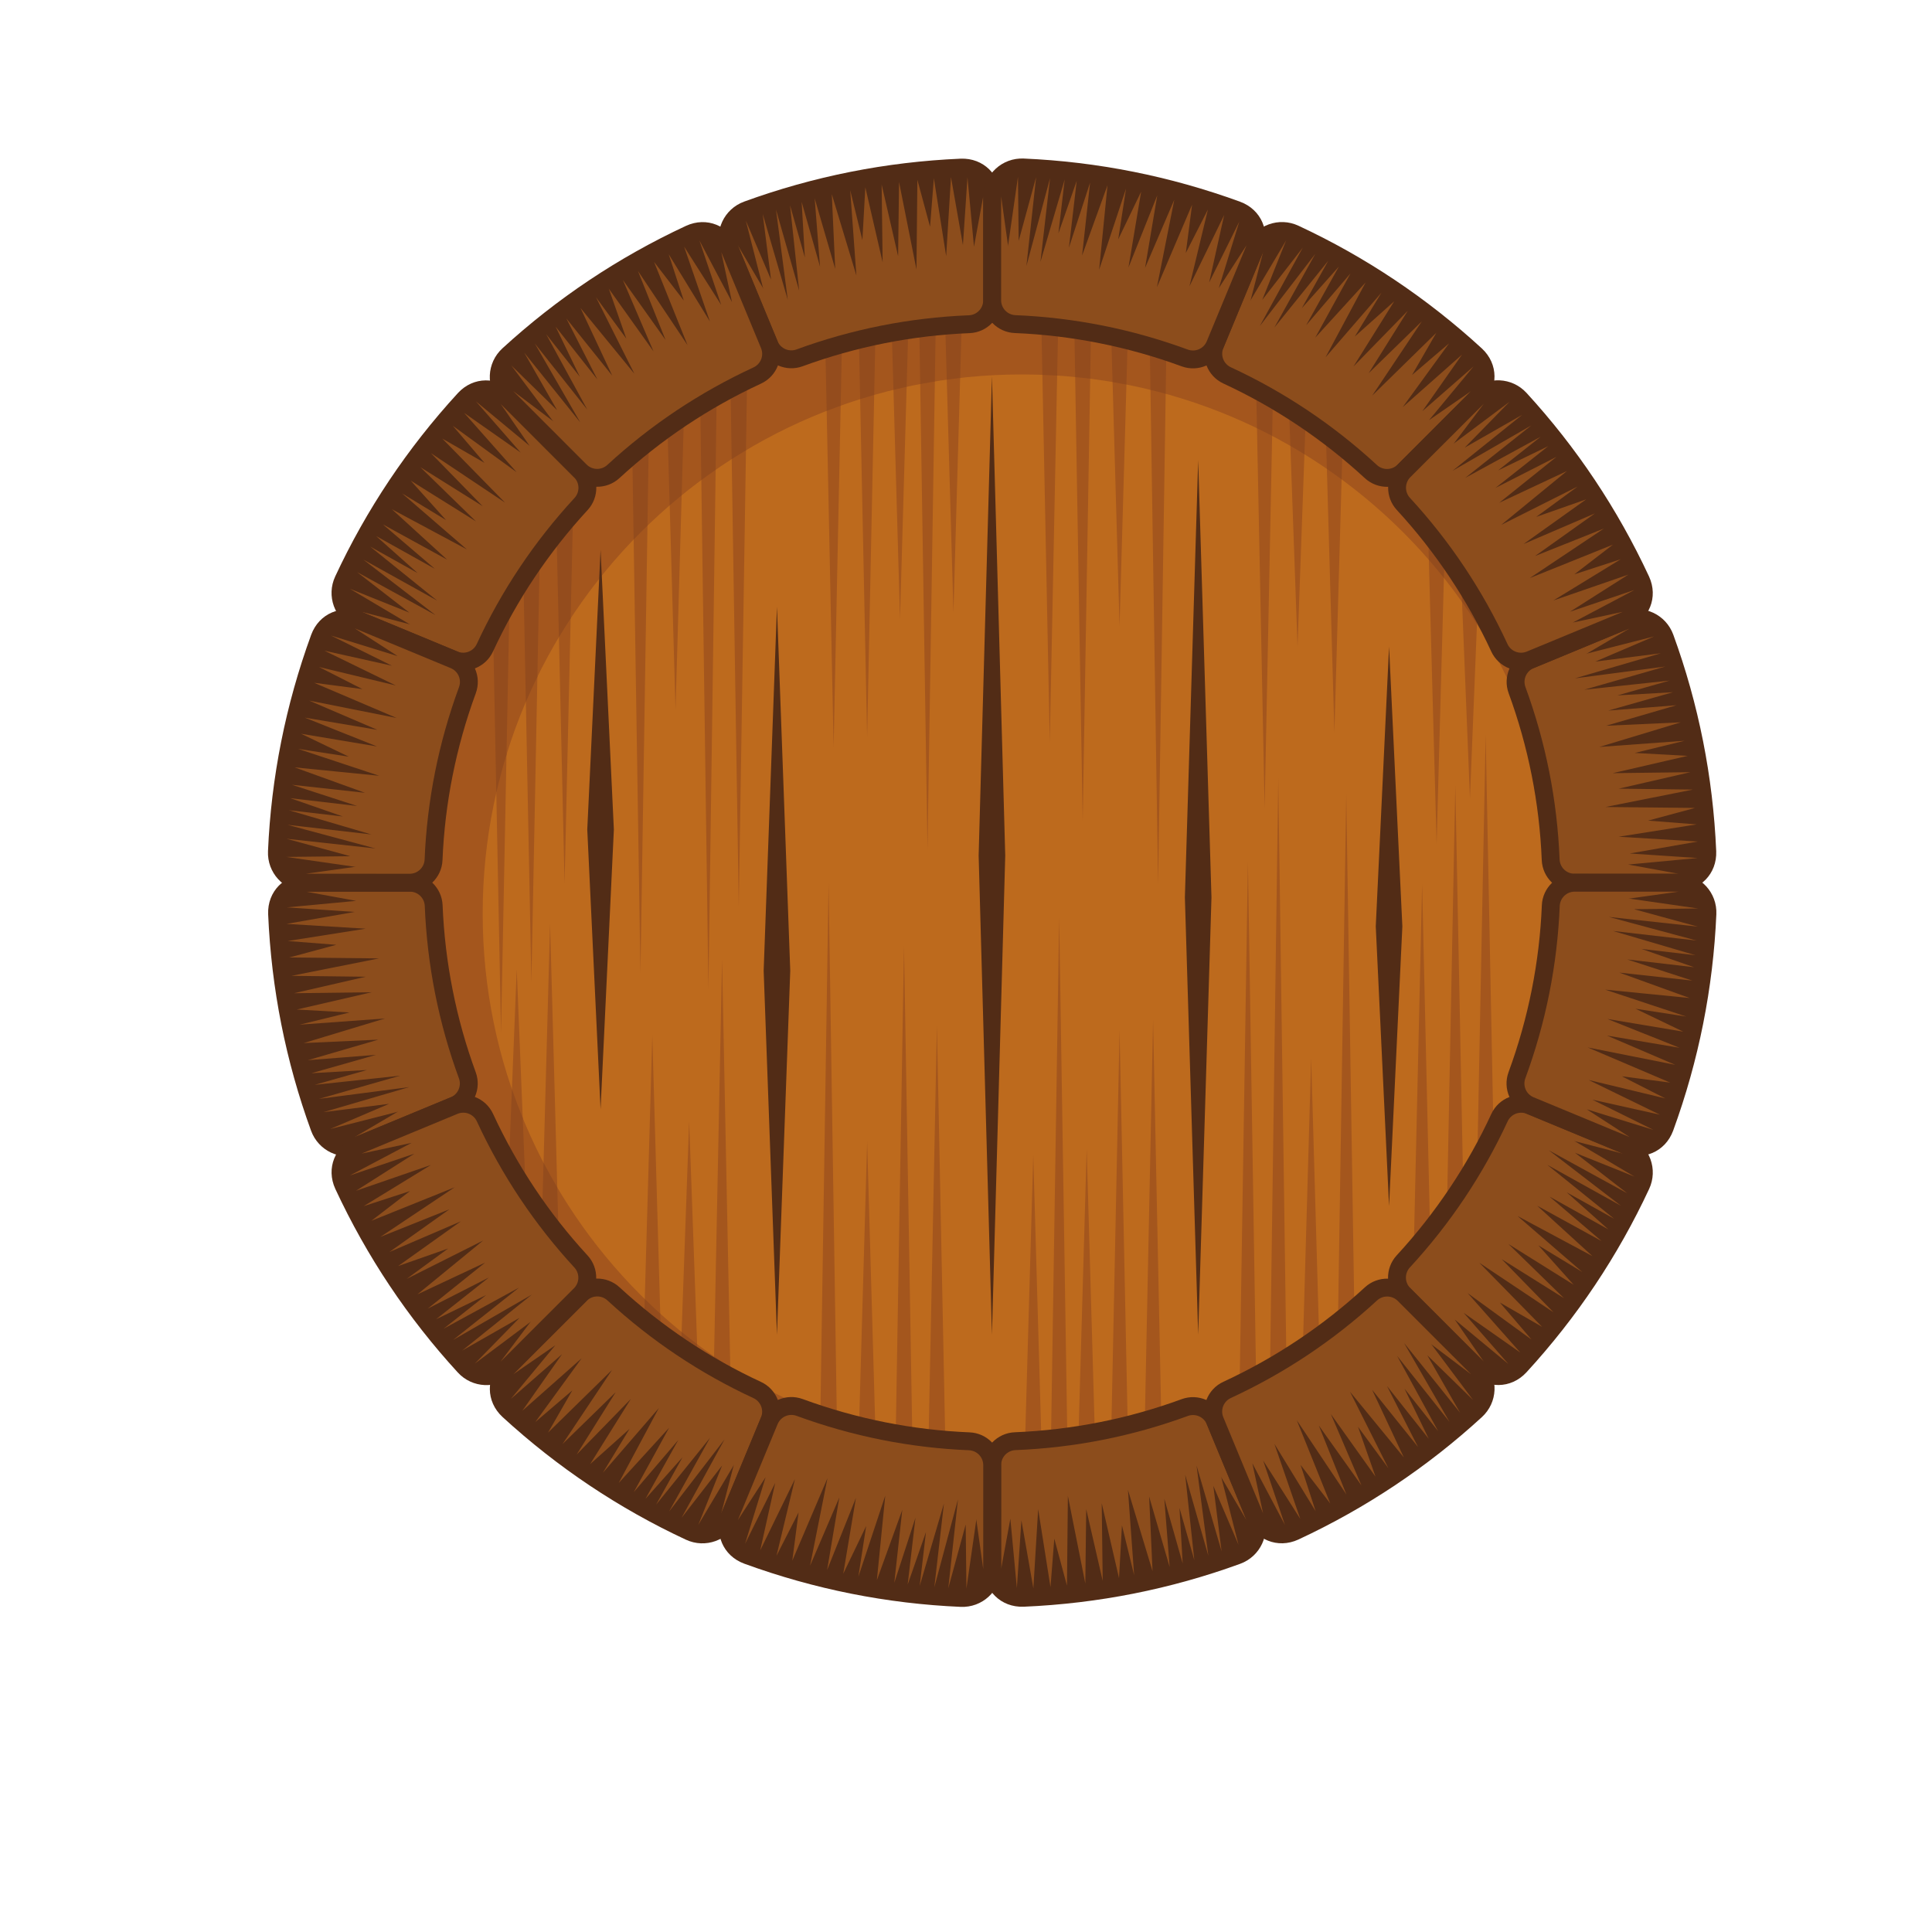
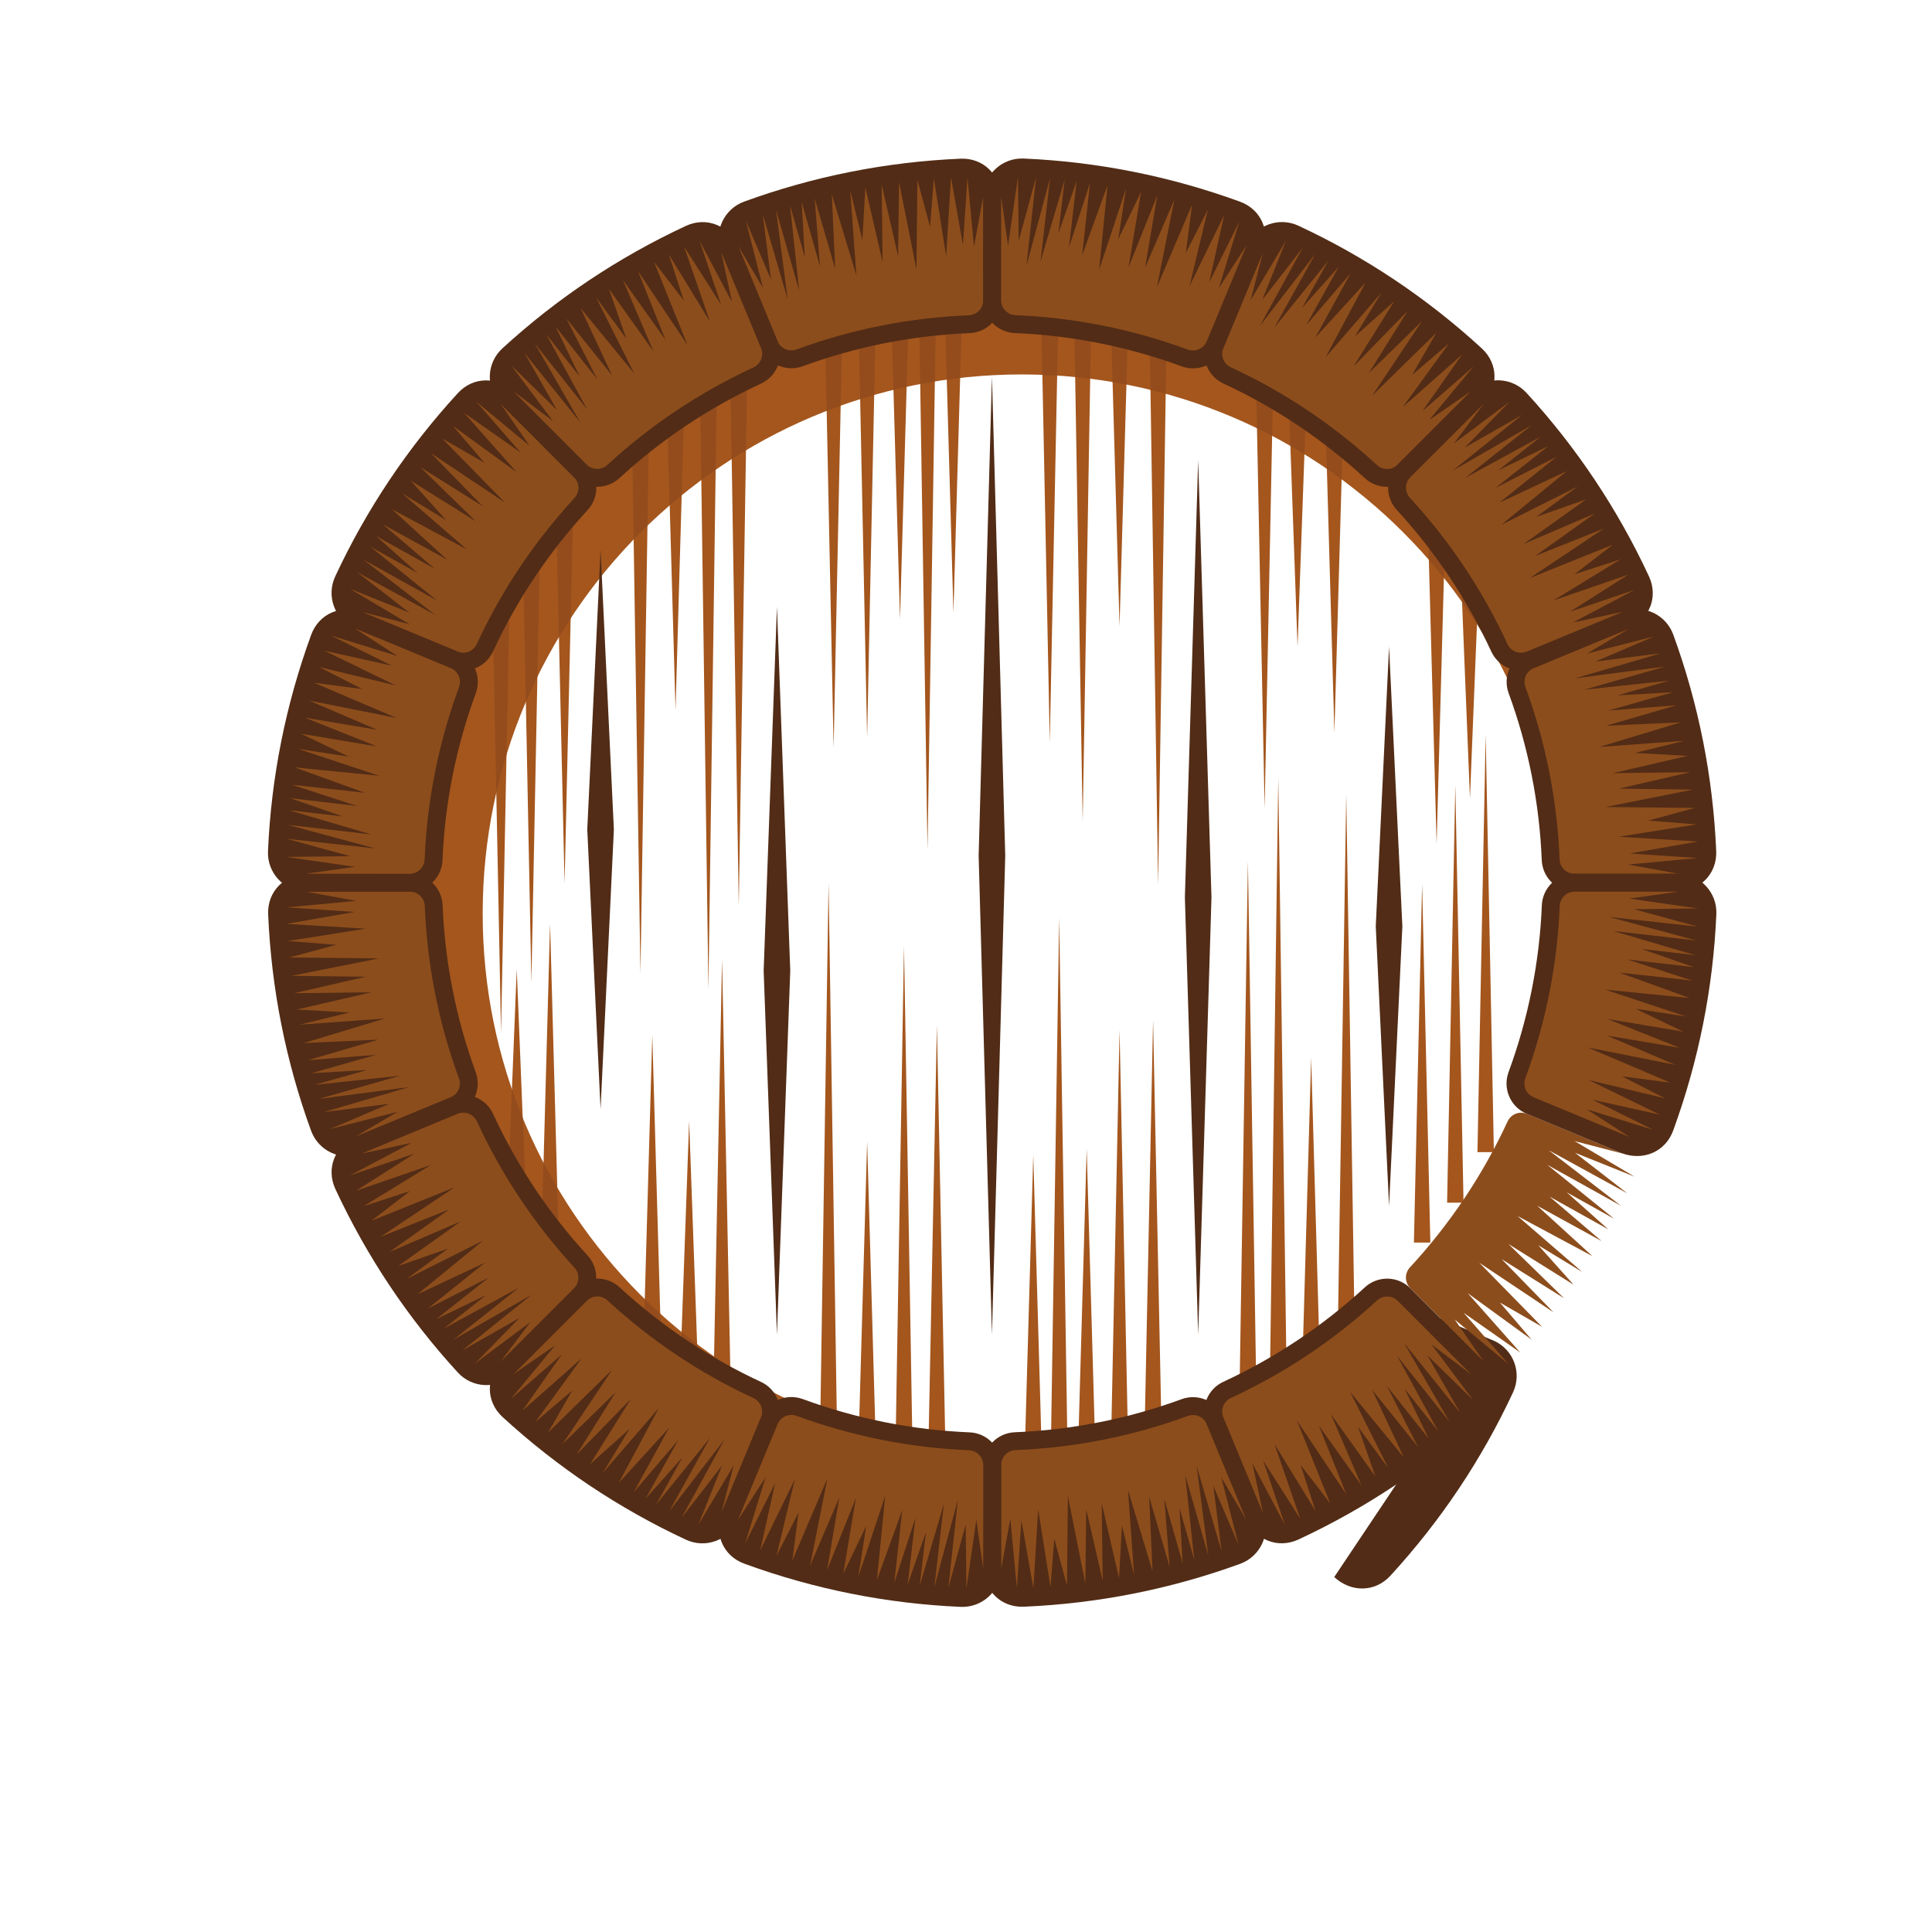
<svg xmlns="http://www.w3.org/2000/svg" version="1.1" viewBox="0 0 800 800">
  <defs>
    <clipPath id="a">
      <path d="m0 600h600v-600h-600z" />
    </clipPath>
  </defs>
  <g transform="matrix(1.333 0 0 -1.333 0 800)">
    <g clip-path="url(#a)">
      <g transform="translate(308.21 146.69)">
-         <path d="m0 0c98.733 0 179.26 80.526 179.26 179.26 0 98.733-80.528 179.26-179.26 179.26-98.732 0-179.26-80.528-179.26-179.26 0-98.734 80.528-179.26 179.26-179.26" fill="#bd6a1d" fill-rule="evenodd" />
-       </g>
+         </g>
      <g transform="translate(308.21 505.21)">
        <path d="m0 0c99.004 0 179.26-80.257 179.26-179.26 0-20.42-3.422-40.04-9.711-58.324 4.678 15.412 7.2 31.761 7.2 48.702 0 92.512-74.994 167.51-167.51 167.51-92.512 0-167.51-74.995-167.51-167.51 0-92.513 74.995-167.51 167.51-167.51 14.469 0 28.51 1.835 41.9 5.283-16.207-4.816-33.37-7.415-51.143-7.415-99.002 0-179.26 80.257-179.26 179.26 0 99.002 80.258 179.26 179.26 179.26" fill="#a4561d" fill-rule="evenodd" />
      </g>
      <g transform="translate(288.12 336.07)">
        <path d="m0 0 1.275 81.415 1.277 81.415h-5.103l1.276-81.415zm-8.545 71.792 1.275 44.635 1.277 44.635h-5.104l1.276-44.635zm-10.213-36.829 1.276 61.871 1.276 61.872h-5.103l1.276-61.872zm-39.873-52.443 1.276 80.628 1.275 80.63h-5.103l1.276-80.63zm-9.428-25.927 1.276 91.628 1.275 91.629h-5.103l1.276-91.629zm-10.214 86.914 1.275 44.636 1.277 44.636h-5.104l1.277-44.636zm-10.9-81.806 1.276 81.413 1.276 81.416h-5.104l1.276-81.416zm60.006 70.119 1.275 61.871 1.276 61.872h-5.103l1.276-61.872zm-83.576-42.227 1.276 55.684 1.276 55.683h-5.104l1.276-55.683zm-10.312-30.74 1.276 64.866 1.276 64.867h-5.103l1.275-64.867zm-9.427-15.714 1.275 64.866 1.276 64.867h-5.103l1.275-64.867zm4.881 19.854 2.552-63.41h-5.103l1.276 31.705zm10.353 14.181 1.277-46.721 1.275-46.723h-5.102l1.275 46.723zm53.426-11.057 1.276-63.389 1.276-63.388h-5.103l1.275 63.388zm-10.222-50.276 1.275-35.705 1.276-35.706h-5.103l1.276 35.706zm-11.448 26.706 1.276-44.75 1.276-44.751h-5.104l1.276 44.751zm88.412 3.111 1.275-63.389 1.276-63.389h-5.103l1.275 63.389zm-10.223 24.583 2.552-150.82h-5.103l1.275 75.41zm-11.447-60.723 1.275-44.751 1.276-44.75h-5.103l1.276 44.75zm-11.982 80.362 1.275-82.673 1.276-82.673h-5.102l1.275 82.673zm63.581-84.576-1.277-44.635-1.276-44.635h5.103l-1.276 44.635zm8.051 73.755-1.276-81.414-1.274-81.415h5.102l-1.275 81.415zm8.545-71.79-1.274-44.635-1.276-44.636h5.103l-1.276 44.636zm10.212 36.829-1.274-61.872-1.277-61.871h5.104l-1.276 61.871zm39.874 52.442-1.274-80.628-1.277-80.63h5.104l-1.276 80.63zm9.429 25.927-1.276-91.627-1.276-91.63h5.103l-1.276 91.63zm10.213-86.914-1.275-44.635-1.276-44.636h5.104l-1.277 44.636zm10.9 81.807-1.275-81.415-1.276-81.414h5.103l-1.275 81.414zm-60.006-70.12-1.274-61.871-1.276-61.871h5.103l-1.276 61.871zm83.576 42.225-1.275-55.681-1.276-55.684h5.103l-1.276 55.684zm10.312 30.743-1.275-64.867-1.277-64.866h5.104l-1.276 64.866zm9.428 15.712-1.277-64.866-1.274-64.866h5.103l-1.276 64.866zm-4.881-19.852-1.276 31.705-1.276 31.706h5.103l-1.276-31.706zm-10.354-14.183-1.276 46.723-1.275 46.723h5.102l-1.275-46.723zm-53.426 11.058-1.275 63.389-1.276 63.389h5.103l-1.276-63.389zm10.223 50.276-1.276 35.705-1.276 35.706h5.104l-1.276-35.706zm11.448-26.706-1.277 44.75-1.274 44.751h5.102l-1.276-44.751zm-88.412-3.111-1.276 63.389-1.276 63.388h5.103l-1.276-63.388zm10.223-24.581-2.552 150.82h5.103l-1.276-75.409zm11.447 60.722-1.276 44.751-1.275 44.749h5.102l-1.275-44.749zm11.982-80.363-1.277 82.673-1.274 82.673h5.102l-1.275-82.673zm-63.579 84.576 1.274 44.635 1.275 44.636h-5.102l1.276-44.636z" fill="#a4561d" fill-rule="evenodd" />
      </g>
      <g transform="translate(266.83 156.61)">
        <path d="m0 0c0.56-0.176 1.12-0.35 1.683-0.521h-1.698zm-11.992 4.312c0.26-0.103 0.516-0.213 0.777-0.317h-0.781zm-33.026 17.877c1.657-1.156 3.333-2.288 5.035-3.383v-4e-3h-5.103zm-10.081 7.598c1.583-1.289 3.188-2.551 4.818-3.782l0.075-2.113h-5.103zm-11.443 10.228c1.573-1.539 3.171-3.055 4.804-4.532l0.085-2.975h-5.103zm-31.446 42.351c1.356-2.598 2.779-5.157 4.265-7.676l0.314-11.499h-5.102zm-9.824 22.843c1.036-3.007 2.156-5.977 3.355-8.903l0.695-17.262h-5.103zm-1.683 103.86c-1.195-3.88-2.254-7.821-3.168-11.817l-1.084 55.086h5.103zm9.595 24.219c-1.257-2.568-2.453-5.172-3.582-7.811l-0.837 42.575h5.103zm10.331 18.13c-1.251-1.91-2.466-3.845-3.64-5.807l-0.799 34.815h5.104zm23.862 28.817c-1.455-1.405-2.887-2.836-4.291-4.293l-0.439 28.054h5.103zm10.627 9.428c-1.254-1.022-2.499-2.057-3.723-3.114l-0.735 25.696h5.104zm10.557 7.926c-1.502-1.039-2.988-2.097-4.454-3.182l-0.347 24.909h5.103zm9.42 6.06c-1.493-0.892-2.977-1.798-4.439-2.734l-0.353 22.33h5.103zm29.413 13.867c-1.457-0.52-2.908-1.058-4.347-1.617l-0.395 19.13h5.103zm10.415 3.345c-1.463-0.415-2.917-0.853-4.363-1.309l-0.383 18.62h5.102zm10.078 2.516c-1.372-0.298-2.736-0.617-4.095-0.947l-0.518 18.099h5.104zm8.765 1.665c-1.523-0.248-3.04-0.516-4.549-0.805l-0.283 18.06h5.103zm7.856 1.084c-1.39-0.159-2.774-0.333-4.152-0.526l-0.484 16.893h5.103zm30.139 0.736c-1.527 0.097-3.058 0.176-4.593 0.233l-0.254 12.551h5.103zm10.255-0.965c-1.547 0.196-3.103 0.364-4.665 0.518l-0.214 12.691h5.103zm11.261-1.824c-1.429 0.281-2.863 0.542-4.304 0.786l-0.388 13.65h5.102zm12.195-2.875c-1.566 0.432-3.143 0.841-4.727 1.228l-0.178 11.566h5.102zm33.065-13.067c-1.557 0.816-3.123 1.616-4.706 2.384l-0.175 8.672h5.103zm10.028-5.709c-1.44 0.89-2.892 1.763-4.362 2.608l-0.324 9.066h5.103zm11.555-7.802c-1.507 1.111-3.032 2.196-4.577 3.257l-0.216 7.604h5.102zm31.77-30.605c-1.516 1.905-3.07 3.779-4.668 5.613l-0.14 5.169h5.102zm10.274-14.376c-1.488 2.335-3.032 4.633-4.632 6.887l-0.097 2.419h5.103z" fill="#944c1d" fill-rule="evenodd" />
      </g>
      <g transform="translate(310.99 538.81)">
        <path d="m0 0v-31.952c0-2.732-1.083-5.227-2.852-7.069-1.763-1.834-4.211-3.014-6.95-3.124-8.955-0.363-17.762-1.424-26.365-3.13-8.755-1.735-17.268-4.14-25.482-7.155-2.565-0.942-5.276-0.786-7.607 0.235-2.334 1.023-4.288 2.917-5.337 5.45l-12.426 30.027c-2.289 6.28 0.931 13.157 7.213 15.441 10.686 3.891 21.732 6.998 33.064 9.244 11.085 2.198 22.496 3.58 34.168 4.081 7.12 0.268 12.311-5.054 12.574-12.048" fill="#522c16" fill-rule="evenodd" />
      </g>
      <g transform="translate(305.42 506.86)">
        <path d="m0 0 1e-3 32.257-2.864-15.606-2.024 21.564-1.414-21.072-3.711 21.149-1.493-24.587-3.827 24.215-1.182-15.082-3.935 14.602-0.287-27.86-5.412 27.183-0.285-23.058-5.12 22.275 0.308-24.141-5.376 23.282-0.909-16.408-3.789 15.503 1.923-26.503-7.641 25.256 1.061-23.193-6.377 21.889 1.663-21.201-5.71 20.112 0.996-17.264-4.606 16.222 2.838-26.534-7.197 25.186 3.662-28.034-7.786 26.665 2.581-20.379-7.822 18.298 5.268-20.656 0.196-0.491-7.963 13.537 12.339-29.81c0.475-1.147 1.363-2.006 2.423-2.47 1.063-0.466 2.301-0.536 3.476-0.105 8.493 3.118 17.29 5.603 26.33 7.395 8.821 1.749 17.911 2.84 27.213 3.216 1.243 0.05 2.358 0.589 3.164 1.428 0.798 0.831 1.288 1.969 1.288 3.22" fill="#8c4d1c" fill-rule="evenodd" />
      </g>
      <g transform="translate(305.42 113.09)">
        <path d="m0 0v31.952c0 2.732 1.084 5.228 2.853 7.068 1.761 1.836 4.211 3.015 6.948 3.126 8.957 0.362 17.763 1.423 26.365 3.128 8.756 1.737 17.27 4.141 25.483 7.156 2.566 0.942 5.277 0.787 7.608-0.236 2.333-1.021 4.287-2.915 5.337-5.448l12.426-30.027c2.288-6.281-0.932-13.157-7.215-15.442-10.685-3.892-21.731-6.997-33.063-9.244-11.085-2.198-22.496-3.58-34.169-4.08-7.12-0.268-12.311 5.054-12.573 12.047" fill="#522c16" fill-rule="evenodd" />
      </g>
      <g transform="translate(310.99 145.04)">
        <path d="m0 0-1e-3 -32.258 2.864 15.606 2.023-21.564 1.414 21.073 3.711-21.149 1.494 24.588 3.827-24.216 1.182 15.081 3.935-14.601 0.287 27.86 5.412-27.183 0.285 23.059 5.119-22.276-0.307 24.141 5.376-23.283 0.909 16.409 3.788-15.503-1.922 26.501 7.641-25.254-1.061 23.193 6.376-21.89-1.662 21.202 5.71-20.112-0.996 17.264 4.607-16.222-2.839 26.534 7.196-25.186-3.661 28.034 7.785-26.664-2.579 20.379 7.822-18.3-5.269 20.656-0.196 0.491 7.963-13.536-12.339 29.81c-0.476 1.147-1.364 2.006-2.423 2.47-1.063 0.466-2.301 0.534-3.476 0.104-8.493-3.117-17.29-5.603-26.33-7.395-8.821-1.75-17.911-2.839-27.213-3.215-1.244-0.051-2.359-0.589-3.165-1.428-0.798-0.831-1.287-1.968-1.287-3.22" fill="#8c4d1c" fill-rule="evenodd" />
      </g>
      <g transform="translate(95.346 328.73)">
        <path d="m0 0h31.952c2.732 0 5.227-1.083 7.069-2.853 1.834-1.762 3.014-4.212 3.124-6.949 0.363-8.956 1.424-17.762 3.13-26.365 1.735-8.756 4.14-17.269 7.155-25.482 0.942-2.566 0.786-5.277-0.235-7.608-1.023-2.334-2.917-4.288-5.45-5.337l-30.027-12.427c-6.279-2.286-13.157 0.932-15.441 7.215-3.892 10.686-6.998 21.732-9.244 33.064-2.198 11.084-3.58 22.495-4.081 34.168-0.267 7.12 5.054 12.312 12.048 12.574" fill="#522c16" fill-rule="evenodd" />
      </g>
      <g transform="translate(127.3 323.17)">
        <path d="m0 0-32.257 1e-3 15.606-2.864-21.564-2.023 21.073-1.414-21.15-3.711 24.587-1.494-24.216-3.826 15.083-1.183-14.602-3.934 27.86-0.288-27.183-5.413 23.058-0.284-22.275-5.12 24.141 0.308-23.282-5.376 16.408-0.909-15.503-3.789 26.503 1.922-25.256-7.641 23.193 1.062-21.889-6.377 21.201 1.662-20.112-5.71 17.264 0.997-16.222-4.606 26.534 2.839-25.186-7.198 28.034 3.662-26.665-7.787 20.38 2.581-18.299-7.821 20.655 5.269 0.492 0.197-13.537-7.965 29.809 12.339c1.148 0.476 2.007 1.363 2.472 2.424 0.465 1.062 0.535 2.302 0.104 3.475-3.118 8.494-5.603 17.289-7.396 26.33-1.748 8.822-2.839 17.911-3.215 27.214-0.05 1.243-0.59 2.358-1.428 3.163-0.831 0.798-1.968 1.288-3.22 1.288" fill="#8c4d1c" fill-rule="evenodd" />
      </g>
      <g transform="translate(521.07 323.17)">
        <path d="m0 0h-31.952c-2.732 0-5.228 1.083-7.07 2.853-1.835 1.762-3.013 4.211-3.125 6.949-0.362 8.955-1.423 17.762-3.127 26.365-1.737 8.755-4.141 17.269-7.157 25.482-0.942 2.565-0.786 5.276 0.236 7.607 1.021 2.334 2.917 4.288 5.449 5.337l30.027 12.428c6.28 2.286 13.157-0.933 15.441-7.215 3.892-10.686 6.998-21.731 9.244-33.064 2.198-11.085 3.581-22.495 4.082-34.168 0.267-7.12-5.055-12.312-12.048-12.574" fill="#522c16" fill-rule="evenodd" />
      </g>
      <g transform="translate(489.12 328.73)">
        <path d="m0 0 32.257-1e-3 -15.606 2.864 21.564 2.023-21.072 1.413 21.149 3.712-24.588 1.494 24.216 3.826-15.082 1.181 14.602 3.936-27.86 0.288 27.183 5.412-23.059 0.284 22.275 5.12-24.141-0.307 23.284 5.375-16.409 0.91 15.502 3.789-26.501-1.924 25.255 7.642-23.192-1.061 21.888 6.376-21.201-1.663 20.112 5.711-17.264-0.996 16.223 4.605-26.535-2.838 25.186 7.197-28.035-3.661 26.665 7.785-20.379-2.58 18.3 7.822-20.657-5.269-0.491-0.196 13.537 7.963-29.81-12.338c-1.147-0.476-2.006-1.363-2.471-2.423-0.465-1.063-0.534-2.302-0.104-3.476 3.118-8.494 5.603-17.29 7.396-26.33 1.749-8.822 2.839-17.912 3.215-27.214 0.05-1.243 0.589-2.358 1.427-3.163 0.832-0.798 1.969-1.288 3.221-1.288" fill="#8c4d1c" fill-rule="evenodd" />
      </g>
      <g transform="translate(159.66 478.43)">
        <path d="m0 0 22.593-22.593c1.931-1.932 2.929-4.463 2.982-7.016 0.05-2.544-0.847-5.11-2.704-7.123-6.077-6.589-11.554-13.567-16.431-20.856-4.964-7.418-9.283-15.138-12.959-23.078-1.147-2.48-3.175-4.287-5.545-5.213-2.374-0.928-5.095-0.97-7.628 0.079l-30.019 12.446c-6.058 2.823-8.644 9.963-5.817 16.019 4.804 10.309 10.418 20.314 16.843 29.917 6.284 9.392 13.375 18.438 21.275 27.046 4.845 5.225 12.279 5.132 17.41 0.372" fill="#522c16" fill-rule="evenodd" />
      </g>
      <g transform="translate(178.32 451.9)">
        <path d="m0 0-22.808 22.811 9.01-13.061-16.679 13.817 13.901-15.9-17.579 12.33 16.33-18.441-19.829 14.417 9.829-11.501-13.109 7.543 19.498-19.904-23.048 15.395 16.104-16.505-19.372 12.13 17.288-16.853-20.264 12.662 10.958-12.245-13.641 8.282 20.1-17.379-23.261 12.455 17.15-15.65-19.987 10.969 16.167-13.816-18.259 10.184 12.913-11.503-14.729 8.214 20.77-16.757-22.898 12.721 22.411-17.234-24.36 13.35 16.235-12.586-18.47 7.409 18.331-10.881 0.487-0.208-15.203 3.941 29.804-12.354c1.147-0.476 2.382-0.455 3.46-0.035 1.081 0.423 2.006 1.249 2.531 2.385 3.802 8.21 8.264 16.188 13.389 23.847 5.001 7.476 10.658 14.673 16.97 21.516 0.842 0.915 1.25 2.085 1.227 3.249-0.024 1.151-0.481 2.301-1.367 3.186" fill="#8c4d1c" fill-rule="evenodd" />
      </g>
      <g transform="translate(456.75 173.47)">
-         <path d="m0 0-22.595 22.594c-1.93 1.931-2.929 4.463-2.98 7.016-0.052 2.543 0.847 5.109 2.703 7.123 6.076 6.589 11.554 13.566 16.432 20.855 4.963 7.419 9.283 15.139 12.959 23.079 1.147 2.48 3.173 4.286 5.545 5.212 2.372 0.928 5.094 0.969 7.627-0.079l30.019-12.445c6.059-2.824 8.645-9.964 5.816-16.021-4.803-10.308-10.418-20.313-16.841-29.915-6.285-9.394-13.376-18.439-21.275-27.047-4.845-5.224-12.28-5.131-17.41-0.372" fill="#522c16" fill-rule="evenodd" />
+         <path d="m0 0-22.595 22.594l30.019-12.445c6.059-2.824 8.645-9.964 5.816-16.021-4.803-10.308-10.418-20.313-16.841-29.915-6.285-9.394-13.376-18.439-21.275-27.047-4.845-5.224-12.28-5.131-17.41-0.372" fill="#522c16" fill-rule="evenodd" />
      </g>
      <g transform="translate(438.1 200)">
        <path d="m0 0 22.808-22.811-9.009 13.061 16.678-13.818-13.901 15.901 17.579-12.331-16.33 18.442 19.829-14.417-9.829 11.501 13.109-7.543-19.498 19.904 23.049-15.395-16.103 16.506 19.37-12.131-17.287 16.854 20.264-12.662-10.958 12.245 13.64-8.283-20.1 17.379 23.262-12.454-17.15 15.649 19.986-10.969-16.167 13.815 18.259-10.183-12.911 11.504 14.727-8.215-20.769 16.757 22.898-12.722-22.413 17.235 24.36-13.35-16.234 12.586 18.47-7.409-18.331 10.881-0.485 0.207 15.201-3.939-29.804 12.354c-1.146 0.474-2.382 0.455-3.46 0.034-1.081-0.422-2.005-1.248-2.53-2.384-3.802-8.211-8.264-16.19-13.389-23.849-5.003-7.473-10.657-14.673-16.97-21.516-0.843-0.913-1.252-2.084-1.228-3.246 0.024-1.153 0.482-2.302 1.367-3.188" fill="#8c4d1c" fill-rule="evenodd" />
      </g>
      <g transform="translate(155.72 177.4)">
        <path d="m0 0 22.593 22.594c1.932 1.931 4.463 2.929 7.016 2.981 2.544 0.051 5.11-0.846 7.124-2.703 6.588-6.077 13.566-11.554 20.855-16.431 7.418-4.964 15.138-9.284 23.078-12.961 2.48-1.146 4.287-3.173 5.213-5.543 0.928-2.375 0.97-5.095-0.08-7.628l-12.445-30.019c-2.823-6.058-9.963-8.644-16.019-5.817-10.309 4.804-20.314 10.418-29.917 16.843-9.392 6.283-18.438 13.374-27.046 21.274-5.224 4.845-5.132 12.279-0.372 17.41" fill="#522c16" fill-rule="evenodd" />
      </g>
      <g transform="translate(182.25 196.06)">
        <path d="m0 0-22.811-22.809 13.061 9.009-13.817-16.677 15.9 13.9-12.33-17.579 18.441 16.33-14.417-19.828 11.501 9.828-7.543-13.109 19.903 19.498-15.394-23.048 16.505 16.103-12.13-19.371 16.853 17.288-12.662-20.265 12.245 10.959-8.282-13.64 17.379 20.099-12.455-23.261 15.65 17.15-10.969-19.987 13.816 16.168-10.184-18.26 11.503 12.912-8.214-14.727 16.756 20.769-12.72-22.899 17.234 22.413-13.35-24.361 12.586 16.236-7.409-18.471 10.881 18.331 0.208 0.486-3.941-15.202 12.354 29.804c0.476 1.147 0.456 2.383 0.034 3.461-0.422 1.08-1.248 2.005-2.383 2.53-8.211 3.802-16.189 8.264-23.848 13.389-7.475 5.002-14.673 10.657-21.516 16.969-0.915 0.843-2.085 1.252-3.248 1.228-1.152-0.023-2.302-0.481-3.187-1.366" fill="#8c4d1c" fill-rule="evenodd" />
      </g>
      <g transform="translate(460.69 474.5)">
        <path d="m0 0-22.593-22.593c-1.932-1.931-4.463-2.93-7.016-2.982-2.544-0.05-5.109 0.847-7.123 2.704-6.588 6.077-13.566 11.554-20.855 16.431-7.418 4.964-15.14 9.283-23.079 12.959-2.48 1.148-4.286 3.175-5.212 5.546-0.929 2.373-0.971 5.094 0.079 7.627l12.446 30.019c2.823 6.058 9.961 8.644 16.019 5.817 10.308-4.804 20.314-10.418 29.916-16.843 9.393-6.284 18.439-13.375 27.046-21.275 5.225-4.845 5.132-12.279 0.372-17.41" fill="#522c16" fill-rule="evenodd" />
      </g>
      <g transform="translate(434.16 455.84)">
        <path d="m0 0 22.811 22.808-13.06-9.01 13.817 16.679-15.9-13.901 12.329 17.579-18.44-16.33 14.416 19.829-11.501-9.828 7.544 13.108-19.905-19.497 15.396 23.047-16.507-16.103 12.132 19.372-16.855-17.289 12.663 20.265-12.246-10.959 8.284 13.641-17.38-20.099 12.455 23.26-15.65-17.15 10.969 19.987-13.815-16.167 10.184 18.26-11.504-12.913 8.215 14.728-16.757-20.77 12.721 22.898-17.234-22.411 13.349 24.36-12.585-16.235 7.408 18.47-10.881-18.331-0.208-0.487 3.94 15.203-12.353-29.803c-0.475-1.148-0.455-2.383-0.034-3.461 0.422-1.081 1.249-2.006 2.384-2.531 8.211-3.801 16.188-8.263 23.847-13.389 7.475-5.001 14.674-10.657 21.517-16.969 0.913-0.843 2.085-1.251 3.248-1.228 1.152 0.024 2.301 0.481 3.186 1.367" fill="#8c4d1c" fill-rule="evenodd" />
      </g>
      <g transform="translate(229.32 523.67)">
        <path d="m0 0 12.228-29.52c1.045-2.524 0.999-5.244 0.069-7.623-0.926-2.369-2.737-4.396-5.224-5.545-8.135-3.762-15.866-8.112-23.161-12.98-7.425-4.955-14.37-10.435-20.804-16.363-2.009-1.852-4.574-2.746-7.118-2.694-2.548 0.052-5.078 1.054-7.017 2.992l-22.971 22.986c-4.517 4.927-4.174 12.513 0.756 17.026 8.383 7.685 17.399 14.782 27.01 21.194 9.4 6.273 19.412 11.916 30.005 16.846 6.476 2.972 13.308 0.041 16.227-6.319" fill="#522c16" fill-rule="evenodd" />
      </g>
      <g transform="translate(236.4 492.02)">
        <path d="m0 0-12.342 29.803 3.325-15.515-10.121 19.149 6.758-20.011-11.522 18.119 8.029-23.287-12.803 20.907 4.679-14.385-9.223 11.984 10.396-25.849-15.402 23.042 8.561-21.411-13.254 18.62 9.522-22.185-13.876 19.453 5.438-15.508-9.433 12.873 11.919-23.749-16.724 20.409 9.856-21.022-14.268 17.783 9.65-18.952-12.973 16.397 7.527-15.569-10.463 13.225 12.776-23.429-16.287 20.515 14.111-24.499-17.398 21.656 10.184-17.84-14.23 13.912 12.773-17.067 0.369-0.379-12.537 9.458 22.808-22.818c0.877-0.878 2.026-1.332 3.183-1.355 1.16-0.023 2.331 0.386 3.25 1.233 6.655 6.131 13.83 11.794 21.496 16.909 7.482 4.992 15.462 9.478 23.911 13.385 1.13 0.522 1.955 1.447 2.378 2.531 0.419 1.072 0.436 2.31-0.043 3.467" fill="#8c4d1c" fill-rule="evenodd" />
      </g>
      <g transform="translate(387.09 128.23)">
        <path d="m0 0-12.228 29.52c-1.044 2.524-0.999 5.244-0.069 7.623 0.926 2.369 2.738 4.396 5.224 5.545 8.135 3.762 15.865 8.113 23.162 12.981 7.425 4.954 14.369 10.434 20.804 16.362 2.008 1.853 4.573 2.746 7.118 2.694 2.547-0.051 5.077-1.053 7.015-2.993l22.972-22.985c4.517-4.927 4.174-12.513-0.757-17.026-8.382-7.686-17.398-14.782-27.009-21.195-9.399-6.271-19.412-11.915-30.005-16.845-6.476-2.972-13.308-0.041-16.227 6.319" fill="#522c16" fill-rule="evenodd" />
      </g>
      <g transform="translate(380.01 159.88)">
        <path d="m0 0 12.342-29.803-3.326 15.514 10.122-19.148-6.759 20.01 11.523-18.119-8.029 23.286 12.803-20.907-4.681 14.388 9.224-11.986-10.395 25.849 15.402-23.041-8.562 21.411 13.254-18.621-9.522 22.187 13.876-19.455-5.438 15.508 9.433-12.872-11.919 23.749 16.725-20.409-9.857 21.02 14.268-17.781-9.649 18.95 12.973-16.395-7.528 15.569 10.464-13.225-12.777 23.428 16.287-20.515-14.109 24.499 17.395-21.657-10.183 17.842 14.231-13.913-12.773 17.068-0.369 0.378 12.536-9.457-22.807 22.818c-0.877 0.878-2.027 1.331-3.184 1.355-1.16 0.023-2.33-0.386-3.251-1.234-6.653-6.131-13.829-11.794-21.495-16.909-7.481-4.991-15.462-9.477-23.912-13.385-1.129-0.522-1.952-1.446-2.377-2.53-0.418-1.074-0.436-2.31 0.044-3.467" fill="#8c4d1c" fill-rule="evenodd" />
      </g>
      <g transform="translate(110.48 247.06)">
        <path d="m0 0 29.519 12.227c2.524 1.045 5.245 0.999 7.624 0.069 2.369-0.926 4.396-2.737 5.545-5.225 3.763-8.133 8.113-15.864 12.98-23.16 4.955-7.425 10.434-14.368 16.363-20.803 1.852-2.01 2.746-4.574 2.695-7.119-0.053-2.547-1.054-5.078-2.993-7.016l-22.986-22.972c-4.927-4.517-12.512-4.174-17.026 0.757-7.685 8.383-14.782 17.399-21.194 27.009-6.272 9.4-11.916 19.413-16.846 30.005-2.973 6.476-0.041 13.308 6.319 16.228" fill="#522c16" fill-rule="evenodd" />
      </g>
      <g transform="translate(142.13 254.15)">
        <path d="m0 0-29.802-12.344 15.514 3.326-19.148-10.121 20.01 6.758-18.119-11.522 23.287 8.029-20.908-12.803 14.386 4.68-11.984-9.225 25.849 10.397-23.042-15.402 21.412 8.562-18.621-13.255 22.185 9.522-19.453-13.875 15.508 5.438-12.872-9.433 23.748 11.918-20.409-16.724 21.022 9.855-17.783-14.267 18.951 9.649-16.396-12.972 15.569 7.528-13.225-10.464 23.428 12.777-20.514-16.288 24.499 14.111-21.656-17.397 17.84 10.183-13.912-14.23 17.067 12.772 0.379 0.37-9.458-12.537 22.818 22.807c0.878 0.879 1.332 2.028 1.355 3.183 0.023 1.161-0.386 2.333-1.233 3.252-6.131 6.653-11.794 13.83-16.909 21.496-4.992 7.48-9.478 15.461-13.385 23.911-0.522 1.129-1.447 1.954-2.531 2.376-1.072 0.42-2.31 0.438-3.467-0.041" fill="#8c4d1c" fill-rule="evenodd" />
      </g>
      <g transform="translate(505.93 404.84)">
        <path d="m0 0-29.52-12.227c-2.523-1.045-5.244-1-7.623-0.07-2.369 0.926-4.395 2.738-5.546 5.224-3.761 8.135-8.112 15.866-12.98 23.161-4.954 7.425-10.433 14.37-16.361 20.804-1.853 2.01-2.747 4.574-2.695 7.118 0.051 2.548 1.054 5.078 2.993 7.017l22.987 22.971c4.926 4.517 12.511 4.174 17.024-0.756 7.686-8.383 14.782-17.399 21.195-27.009 6.272-9.4 11.917-19.413 16.846-30.005 2.972-6.476 0.041-13.309-6.32-16.228" fill="#522c16" fill-rule="evenodd" />
      </g>
      <g transform="translate(474.28 397.75)">
        <path d="m0 0 29.803 12.342-15.514-3.325 19.149 10.121-20.01-6.758 18.118 11.523-23.286-8.03 20.908 12.803-14.388-4.68 11.986 9.224-25.85-10.396 23.043 15.402-21.412-8.561 18.621 13.254-22.186-9.522 19.453 13.876-15.507-5.439 12.872 9.433-23.748-11.918 20.407 16.724-21.02-9.856 17.782 14.268-18.95-9.65 16.396 12.973-15.569-7.527 13.223 10.463-23.427-12.776 20.514 16.287-24.498-14.111 21.655 17.397-17.84-10.183 13.913 14.23-17.068-12.773-0.379-0.369 9.459 12.538-22.819-22.808c-0.879-0.878-1.331-2.027-1.355-3.184-0.024-1.16 0.385-2.331 1.234-3.25 6.13-6.655 11.794-13.83 16.908-21.496 4.992-7.482 9.478-15.462 13.385-23.912 0.521-1.129 1.448-1.954 2.531-2.377 1.073-0.419 2.309-0.436 3.466 0.043" fill="#8c4d1c" fill-rule="evenodd" />
      </g>
      <g transform="translate(112.61 409.98)">
        <path d="m0 0 29.52-12.227c2.524-1.046 4.415-3.002 5.439-5.342 1.021-2.33 1.173-5.044 0.228-7.616-3.092-8.412-5.483-16.955-7.199-25.555-1.747-8.753-2.783-17.538-3.14-26.281-0.112-2.73-1.293-5.175-3.129-6.937-1.838-1.765-4.336-2.847-7.077-2.847l-32.497 0.011c-6.677 0.29-11.8 5.897-11.505 12.575 0.494 11.36 1.851 22.754 4.112 34.083 2.212 11.083 5.302 22.154 9.306 33.129 2.477 6.681 9.38 9.44 15.942 7.007" fill="#522c16" fill-rule="evenodd" />
      </g>
      <g transform="translate(140 392.61)">
        <path d="m0 0-29.801 12.346 13.323-8.619-20.698 6.384 18.928-9.371-20.96 4.664 22.144-10.789-23.837 5.731 13.482-6.864-14.996 1.953 25.629-10.927-27.185 5.403 21.195-9.087-22.54 3.794 22.422-8.954-23.568 3.943 14.811-7.12-15.772 2.432 25.22-8.364-26.256 2.605 21.832-7.895-22.662 2.485 20.224-6.577-20.766 2.421 16.33-5.685-16.75 1.951 25.601-7.532-26.023 2.99 27.301-7.345-27.615 3.01 19.816-5.415-19.9-0.224 21.1-3.036 0.53-8e-3 -15.555-2.176 32.264-8e-3c1.241 0 2.375 0.491 3.209 1.293 0.837 0.804 1.376 1.922 1.426 3.17 0.37 9.041 1.44 18.118 3.244 27.157 1.76 8.819 4.231 17.634 7.444 26.372 0.429 1.167 0.358 2.405-0.109 3.471-0.462 1.054-1.325 1.941-2.482 2.421" fill="#8c4d1c" fill-rule="evenodd" />
      </g>
      <g transform="translate(503.8 241.92)">
        <path d="m0 0-29.52 12.229c-2.524 1.043-4.414 3-5.44 5.339-1.02 2.33-1.173 5.044-0.227 7.617 3.093 8.412 5.483 16.954 7.199 25.554 1.747 8.755 2.784 17.54 3.14 26.282 0.112 2.731 1.293 5.176 3.128 6.938 1.839 1.765 4.336 2.847 7.078 2.847l32.498-0.012c6.676-0.29 11.798-5.896 11.504-12.574-0.494-11.362-1.851-22.754-4.113-34.084-2.211-11.081-5.3-22.153-9.305-33.13-2.477-6.68-9.38-9.44-15.942-7.006" fill="#522c16" fill-rule="evenodd" />
      </g>
      <g transform="translate(476.41 259.29)">
        <path d="m0 0 29.801-12.347-13.322 8.62 20.697-6.384-18.928 9.371 20.961-4.665-22.145 10.789 23.836-5.732-13.481 6.865 14.997-1.952-25.63 10.925 27.185-5.401-21.194 9.087 22.539-3.795-22.421 8.955 23.567-3.944-14.811 7.119 15.773-2.432-25.221 8.365 26.258-2.604-21.834 7.894 22.662-2.484-20.223 6.576 20.767-2.42-16.332 5.685 16.75-1.951-25.601 7.531 26.023-2.989-27.3 7.345 27.614-3.01-19.816 5.414 19.899 0.224-21.098 3.037-0.53 6e-3 15.553 2.178-32.263 8e-3c-1.241 0-2.375-0.491-3.21-1.293-0.836-0.804-1.374-1.922-1.425-3.172-0.369-9.039-1.44-18.118-3.244-27.155-1.759-8.82-4.23-17.635-7.443-26.371-0.43-1.169-0.359-2.408 0.108-3.471 0.462-1.057 1.326-1.943 2.482-2.422" fill="#8c4d1c" fill-rule="evenodd" />
      </g>
      <g transform="translate(224.18 130.36)">
        <path d="m0 0 12.228 29.52c1.045 2.524 3.002 4.414 5.341 5.439 2.33 1.021 5.044 1.173 7.615 0.228 8.412-3.093 16.955-5.483 25.556-7.2 8.754-1.746 17.539-2.782 26.281-3.14 2.73-0.112 5.175-1.293 6.938-3.128 1.764-1.839 2.846-4.336 2.846-7.077l-0.011-32.497c-0.29-6.677-5.897-11.799-12.575-11.505-11.361 0.493-22.754 1.851-34.084 4.112-11.081 2.212-22.153 5.301-33.128 9.306-6.681 2.476-9.44 9.381-7.007 15.942" fill="#522c16" fill-rule="evenodd" />
      </g>
      <g transform="translate(241.55 157.75)">
        <path d="m0 0-12.346-29.801 8.619 13.322-6.383-20.697 9.37 18.929-4.664-20.962 10.789 22.145-5.731-23.836 6.863 13.481-1.952-14.997 10.928 25.63-5.404-27.185 9.087 21.195-3.795-22.539 8.955 22.42-3.943-23.567 7.119 14.811-2.431-15.772 8.365 25.221-2.606-26.258 7.896 21.833-2.486-22.662 6.578 20.224-2.422-20.767 5.686 16.332-1.953-16.751 7.533 25.601-2.989-26.023 7.345 27.301-3.011-27.615 5.414 19.817 0.226-19.9 3.035 21.099 8e-3 0.53 2.176-15.554 8e-3 32.263c0 1.242-0.491 2.375-1.293 3.21-0.804 0.836-1.921 1.375-3.17 1.425-9.041 0.37-18.119 1.441-27.157 3.245-8.819 1.759-17.634 4.23-26.372 7.442-1.168 0.43-2.404 0.359-3.471-0.108-1.054-0.462-1.941-1.326-2.421-2.482" fill="#8c4d1c" fill-rule="evenodd" />
      </g>
      <g transform="translate(392.24 521.54)">
        <path d="m0 0-12.227-29.52c-1.046-2.524-3.003-4.415-5.341-5.44-2.33-1.02-5.045-1.172-7.617-0.227-8.411 3.092-16.953 5.483-25.554 7.199-8.753 1.747-17.539 2.783-26.281 3.141-2.73 0.111-5.176 1.292-6.938 3.128-1.765 1.838-2.846 4.336-2.846 7.077l0.011 32.497c0.29 6.677 5.896 11.8 12.573 11.505 11.363-0.494 22.756-1.851 34.084-4.112 11.083-2.212 22.155-5.302 33.13-9.305 6.681-2.478 9.44-9.381 7.006-15.943" fill="#522c16" fill-rule="evenodd" />
      </g>
      <g transform="translate(374.87 494.15)">
        <path d="m0 0 12.346 29.801-8.618-13.322 6.382 20.697-9.37-18.928 4.665 20.96-10.789-22.143 5.732 23.836-6.865-13.482 1.952 14.997-10.926-25.63 5.401 27.185-9.087-21.195 3.796 22.54-8.955-22.422 3.944 23.568-7.12-14.811 2.432 15.773-8.364-25.221 2.604 26.257-7.895-21.833 2.486 22.662-6.578-20.224 2.421 20.768-5.686-16.332 1.953 16.75-7.533-25.601 2.989 26.023-7.344-27.301 3.01 27.614-5.415-19.815-0.223 19.9-3.037-21.1-8e-3 -0.529-2.176 15.554-8e-3 -32.263c0-1.242 0.492-2.375 1.294-3.21 0.803-0.837 1.921-1.376 3.17-1.426 9.039-0.37 18.118-1.44 27.155-3.244 8.822-1.76 17.636-4.231 26.373-7.444 1.168-0.429 2.405-0.358 3.471 0.109 1.055 0.462 1.942 1.325 2.421 2.482" fill="#8c4d1c" fill-rule="evenodd" />
      </g>
      <g transform="translate(241.35 411.7)">
        <path d="m0 0-2.065-56.544-2.066-56.544 2.066-56.543 2.065-56.544 2.065 56.544 2.066 56.543-2.065 56.544zm66.784 71.52-2.066-74.423-2.065-74.423 2.065-74.426 2.066-74.423 2.066 74.423 2.065 74.426-2.065 74.423zm123.36-83.94-2.065-43.45-2.067-43.449 2.067-43.449 2.065-43.449 2.064 43.449 2.067 43.449-2.067 43.449zm-59.296 57.931-4.132-135.84 4.132-135.84 2.066 67.922 2.064 67.922-2.064 67.921zm-185.64-27.838-2.066-43.449-2.065-43.451 2.065-43.447 2.066-43.45 2.066 43.45 2.066 43.447-2.066 43.451z" fill="#522c16" fill-rule="evenodd" />
      </g>
    </g>
  </g>
</svg>